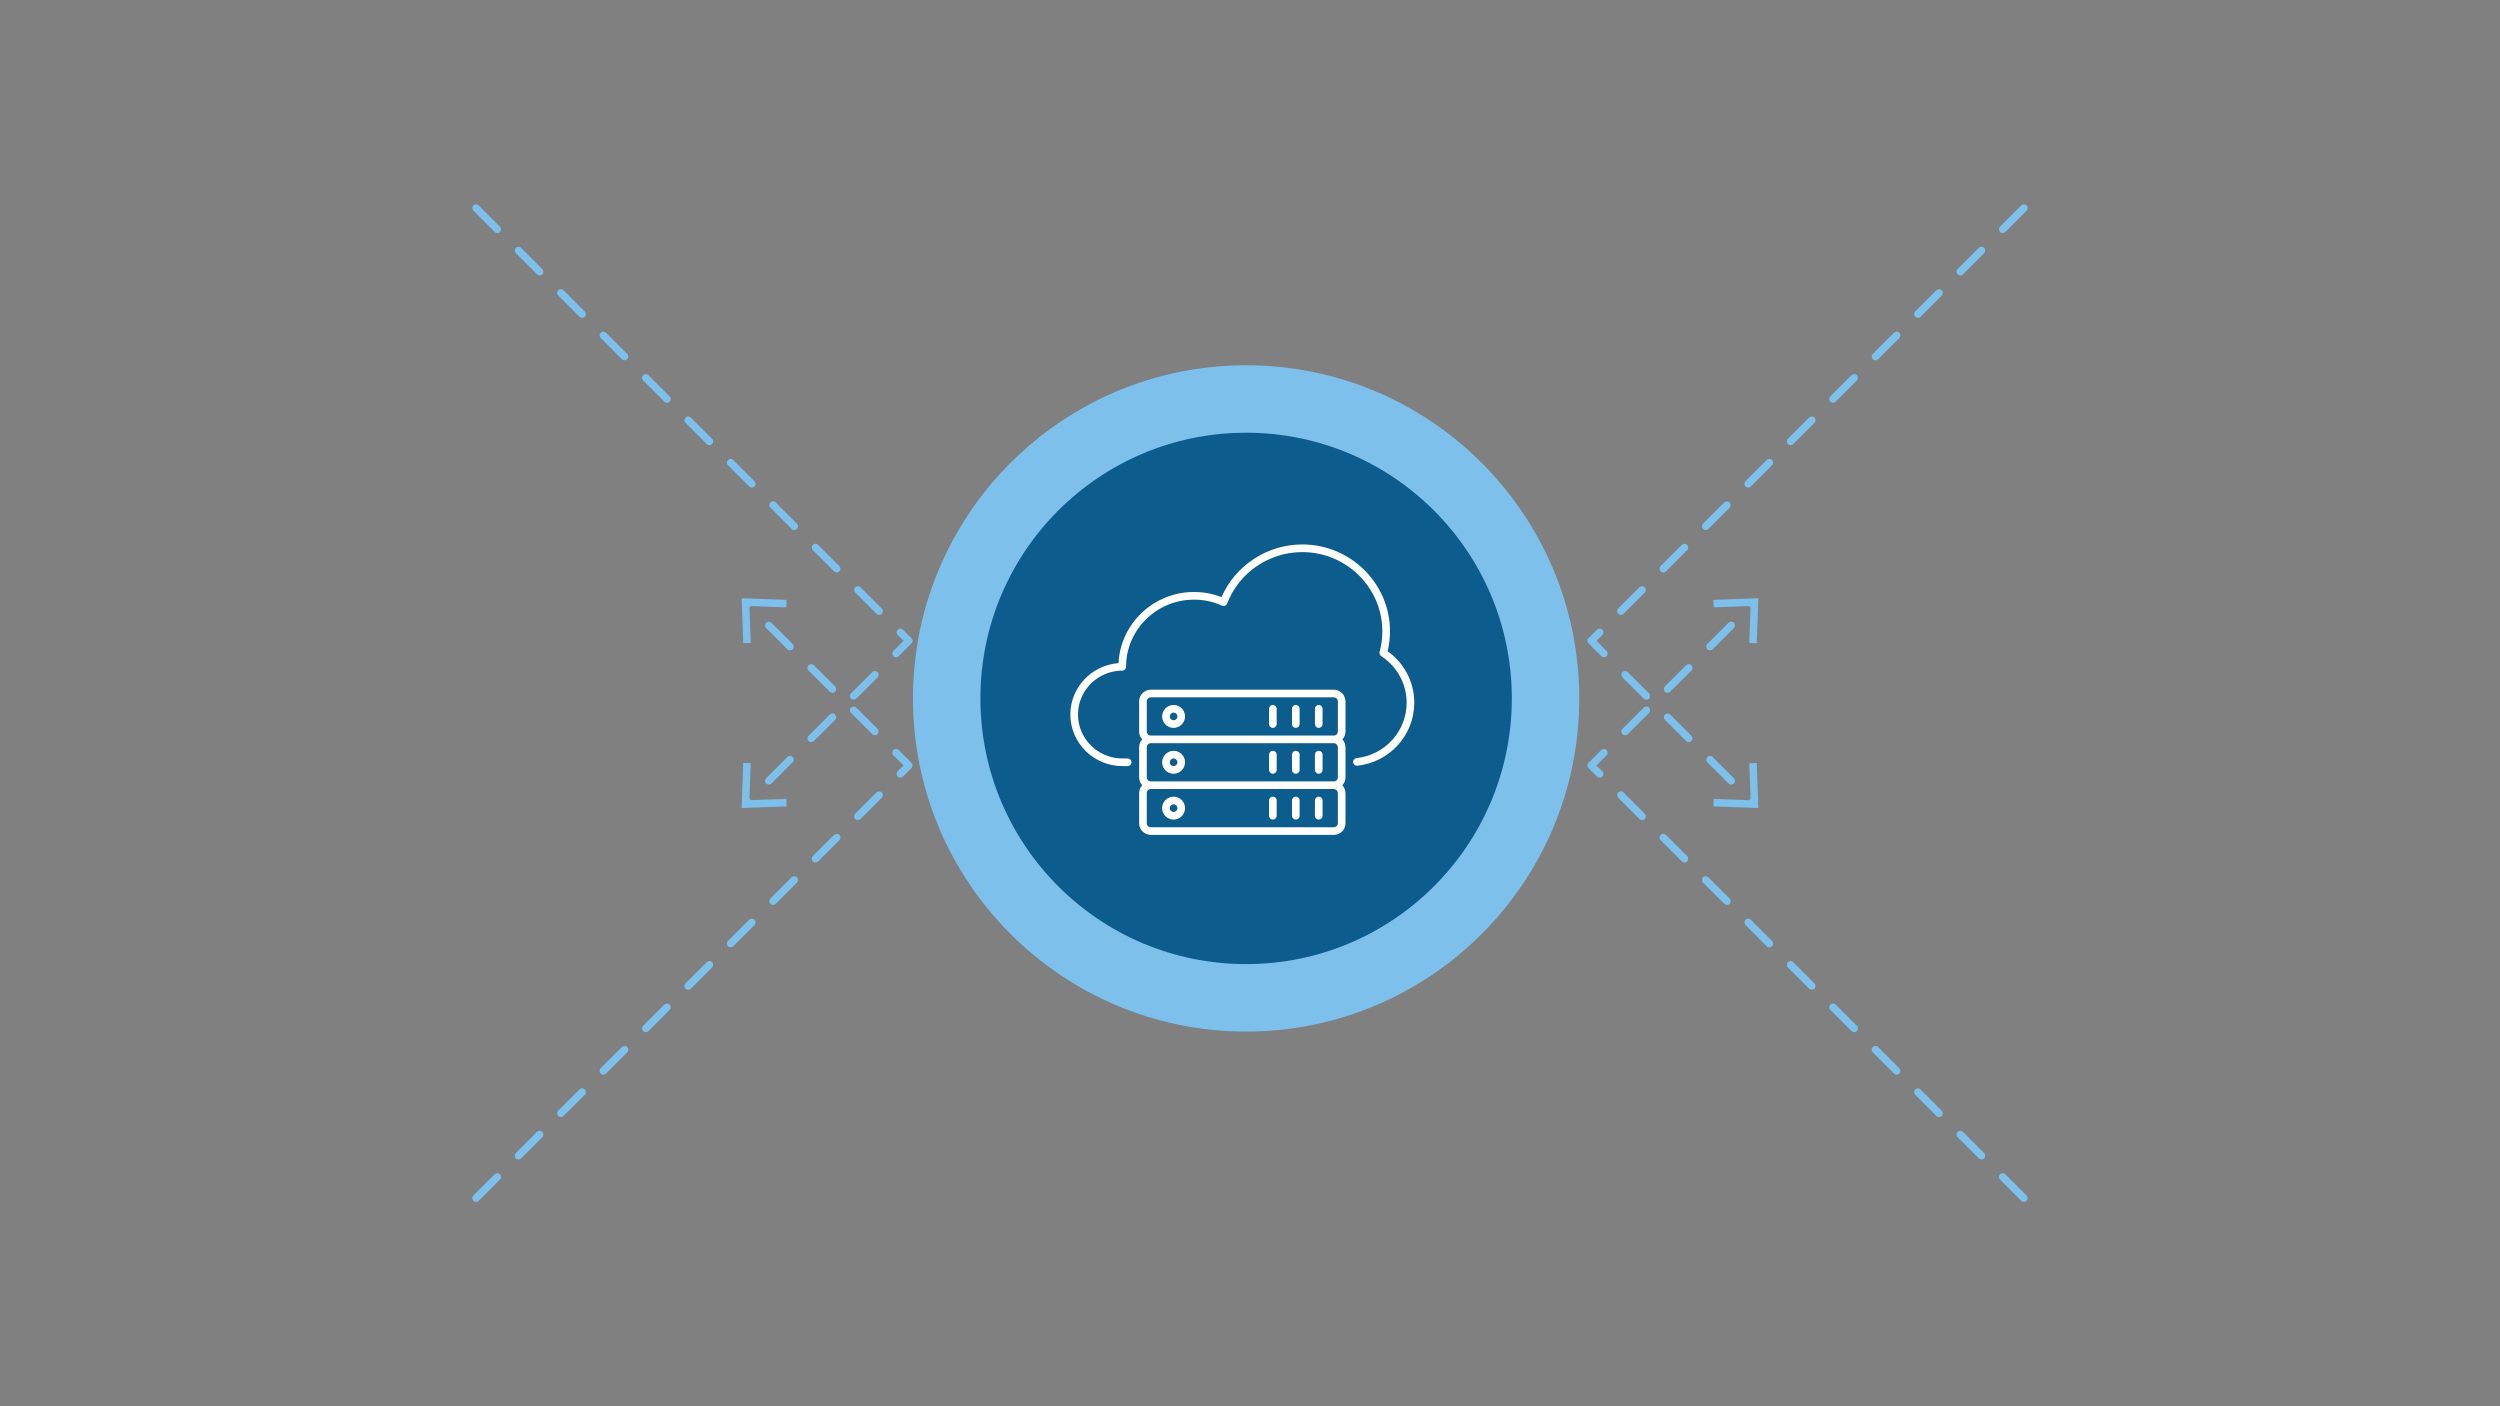
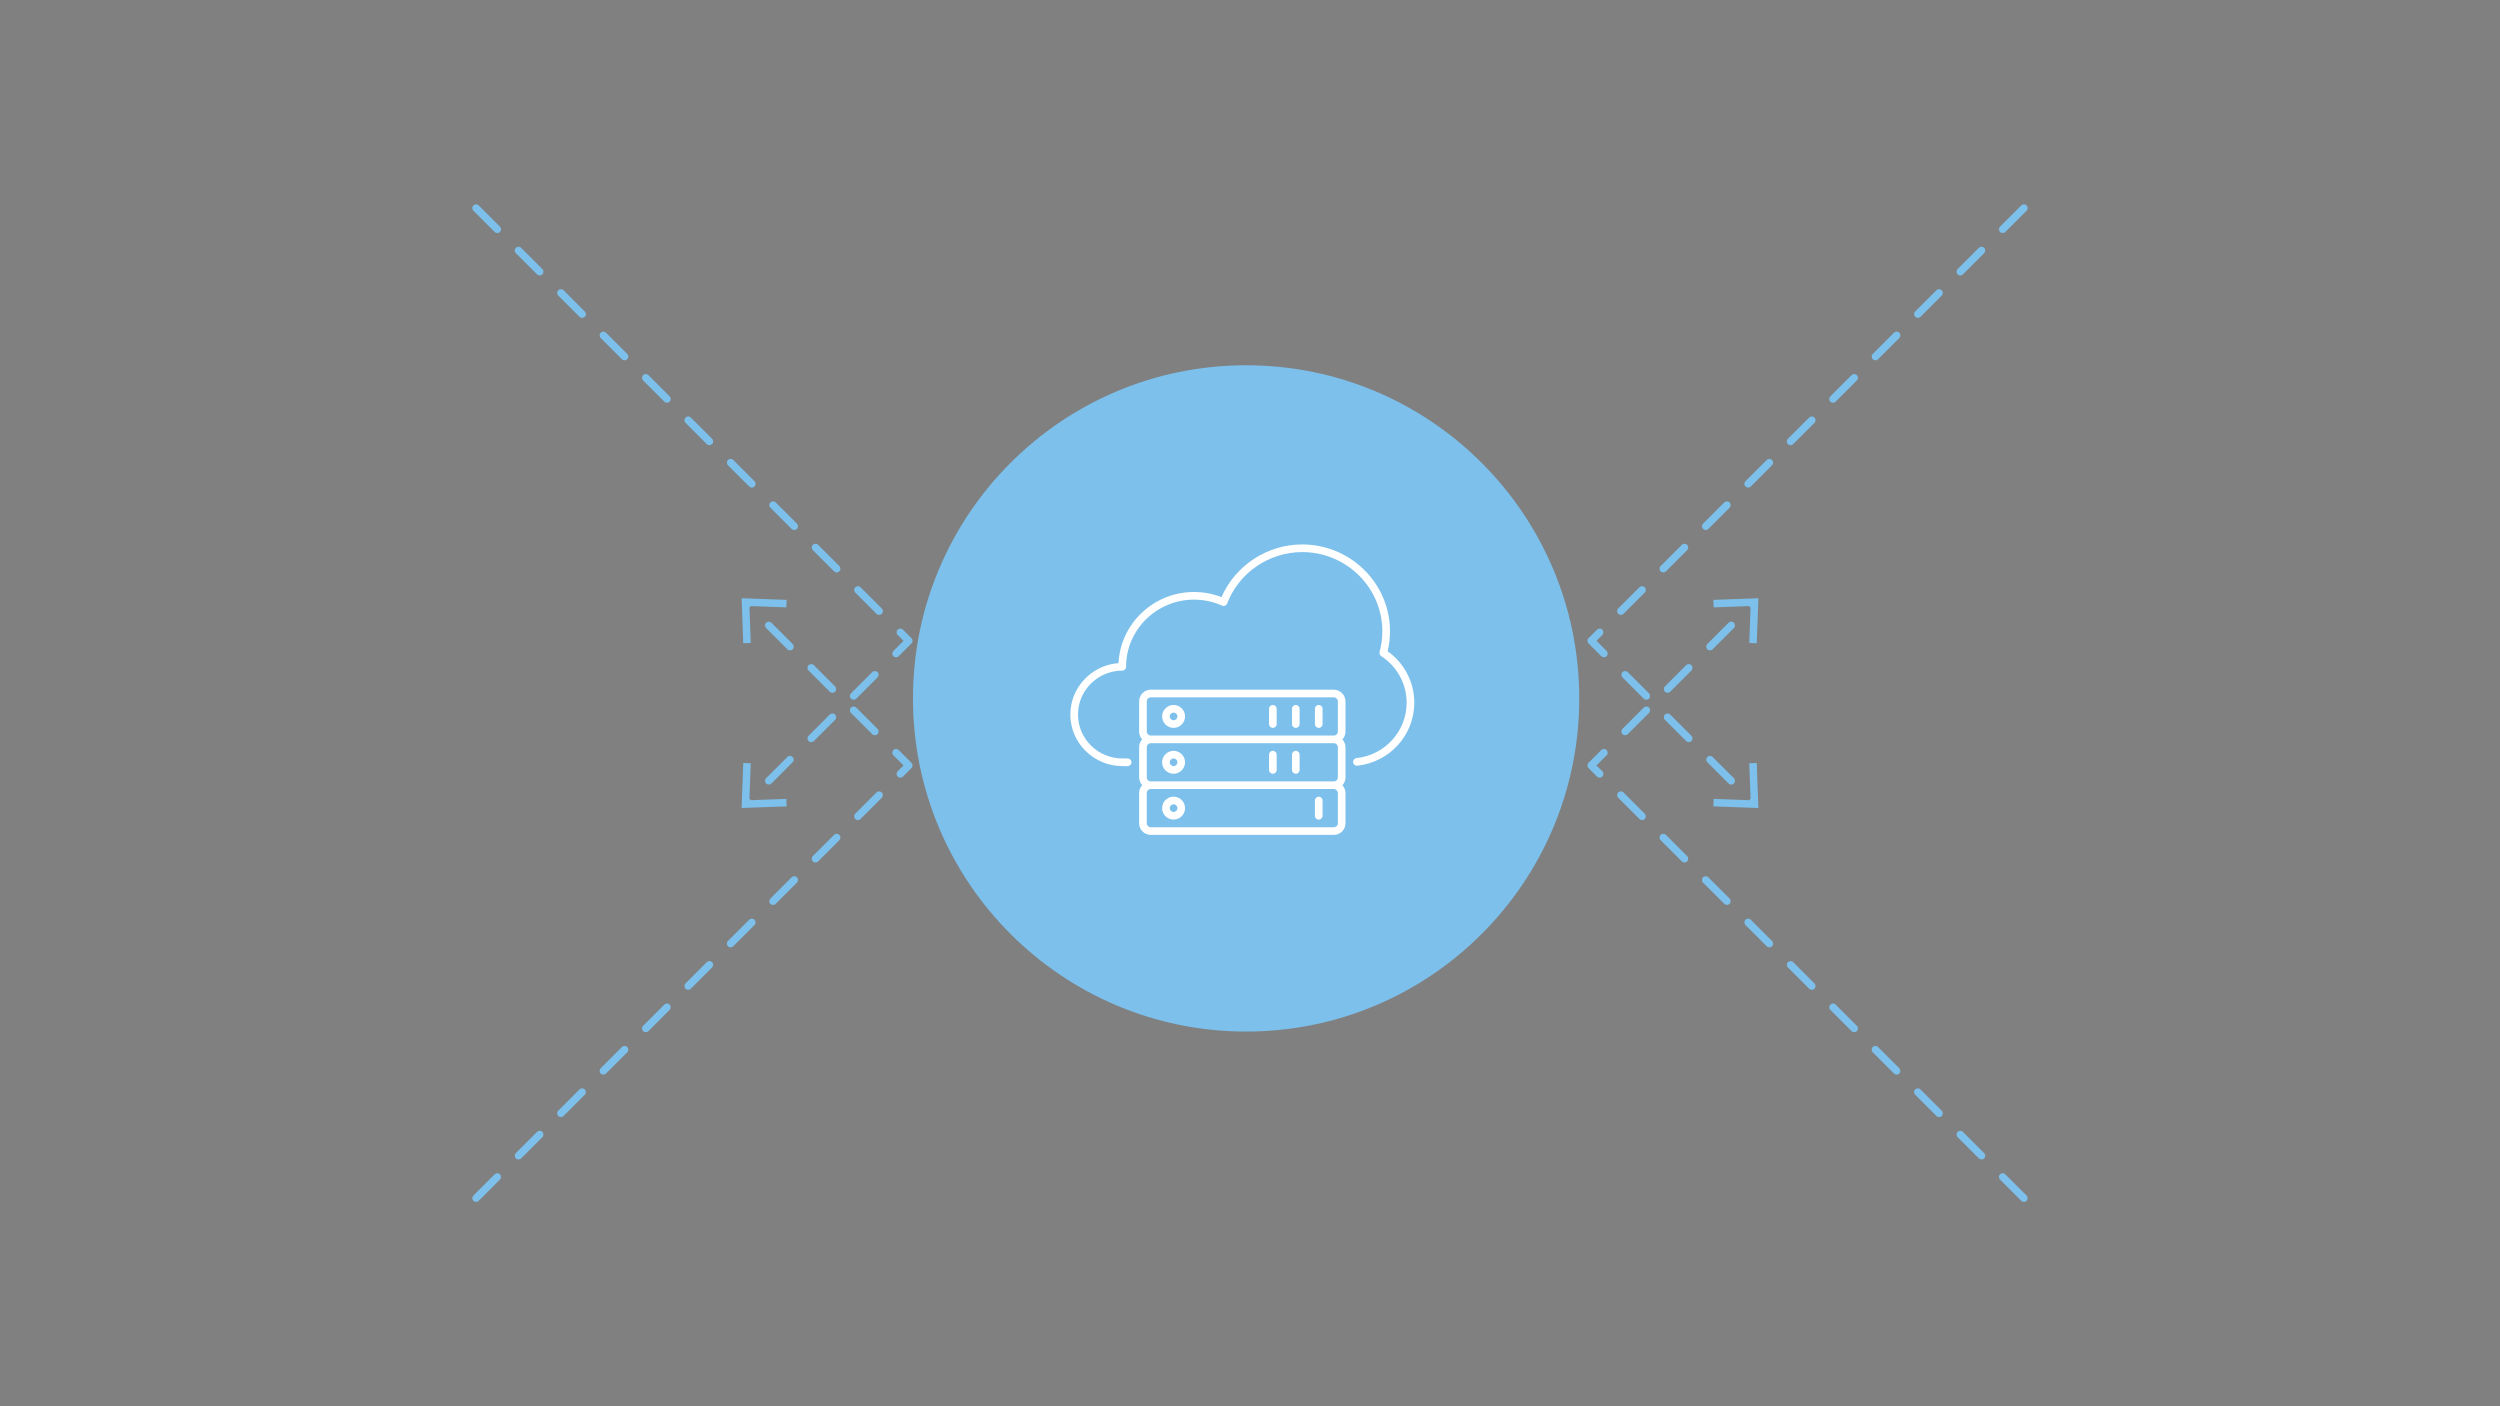
<svg xmlns="http://www.w3.org/2000/svg" viewBox="0 0 1200 675" id="a">
  <rect x="0" y="0" width="1200" height="675" fill="#808080" stroke="none" />
  <path fill="#7cc0eb" d="M598.13,175.329c-88.31,0-159.91,71.59-159.91,159.91s71.6,159.91,159.91,159.91,159.91-71.59,159.91-159.91-71.59-159.91-159.91-159.91Z" />
-   <path fill="#0c5c8d" d="M598.13,207.709c-70.43,0-127.53,57.09-127.53,127.53s57.1,127.53,127.53,127.53,127.54-57.1,127.54-127.53-57.1-127.53-127.54-127.53Z" />
  <g id="b">
    <g id="c">
      <g>
        <path fill="#fff" d="M666.066,312.595c.748-3.144,1.13-6.362,1.13-9.583-.004-22.981-18.901-41.677-42.128-41.677-16.818,0-32.149,10.085-38.735,25.281-4.212-1.633-8.644-2.458-13.2-2.458-19.411,0-35.312,15.159-36.244,34.141-12.907,.961-23.124,11.681-23.124,24.676,0,13.648,11.223,24.753,25.014,24.753h2.502c1.013,0,1.834-.822,1.834-1.834s-.822-1.834-1.834-1.834h-2.502c-11.769,0-21.345-9.458-21.345-21.084s9.535-21.029,21.253-21.084c1.009-.004,1.827-.825,1.827-1.834,0-17.771,14.635-32.234,32.619-32.234,4.67,0,9.198,.965,13.45,2.873,.459,.202,.987,.216,1.453,.018,.466-.194,.833-.572,1.009-1.046,5.602-14.752,20.079-24.665,36.023-24.665,21.205,0,38.456,17.049,38.456,38.005,0,3.335-.448,6.662-1.324,9.895-.209,.767,.103,1.585,.767,2.018,7.653,4.982,12.221,13.343,12.221,22.365,0,13.662-10.346,25.098-24.067,26.606-1.005,.11-1.735,1.016-1.622,2.025s.994,1.728,2.025,1.622c15.585-1.713,27.336-14.719,27.336-30.256,0-9.825-4.758-18.96-12.793-24.687Z" />
-         <path fill="#fff" d="M632.996,371.398c1.013,0,1.834-.822,1.834-1.834v-7.338c0-1.013-.822-1.834-1.834-1.834s-1.834,.822-1.834,1.834v7.338c0,1.013,.822,1.834,1.834,1.834Z" />
        <path fill="#fff" d="M621.982,371.398c1.013,0,1.834-.822,1.834-1.834v-7.338c0-1.013-.822-1.834-1.834-1.834s-1.834,.822-1.834,1.834v7.338c0,1.013,.822,1.834,1.834,1.834Z" />
        <path fill="#fff" d="M610.972,371.398c1.013,0,1.834-.822,1.834-1.834v-7.338c0-1.013-.822-1.834-1.834-1.834s-1.834,.822-1.834,1.834v7.338c0,1.013,.818,1.834,1.834,1.834Z" />
        <path fill="#fff" d="M563.319,371.398c3.034,0,5.503-2.469,5.503-5.503s-2.469-5.503-5.503-5.503-5.503,2.469-5.503,5.503,2.469,5.503,5.503,5.503Zm0-7.338c1.013,0,1.834,.822,1.834,1.834s-.822,1.834-1.834,1.834-1.834-.822-1.834-1.834,.822-1.834,1.834-1.834Z" />
        <path fill="#fff" d="M632.996,349.389c1.013,0,1.834-.822,1.834-1.834v-7.338c0-1.013-.822-1.834-1.834-1.834s-1.834,.822-1.834,1.834v7.338c0,1.016,.822,1.834,1.834,1.834Z" />
        <path fill="#fff" d="M621.982,349.389c1.013,0,1.834-.822,1.834-1.834v-7.338c0-1.013-.822-1.834-1.834-1.834s-1.834,.822-1.834,1.834v7.338c0,1.016,.822,1.834,1.834,1.834Z" />
        <path fill="#fff" d="M610.972,349.389c1.013,0,1.834-.822,1.834-1.834v-7.338c0-1.013-.822-1.834-1.834-1.834s-1.834,.822-1.834,1.834v7.338c0,1.016,.818,1.834,1.834,1.834Z" />
        <path fill="#fff" d="M563.319,349.392c3.034,0,5.503-2.469,5.503-5.503s-2.469-5.503-5.503-5.503-5.503,2.469-5.503,5.503,2.469,5.503,5.503,5.503Zm0-7.338c1.013,0,1.834,.822,1.834,1.834s-.822,1.834-1.834,1.834-1.834-.822-1.834-1.834,.822-1.834,1.834-1.834Z" />
        <path fill="#fff" d="M632.996,382.4c-1.013,0-1.834,.822-1.834,1.834v7.338c0,1.013,.822,1.834,1.834,1.834s1.834-.822,1.834-1.834v-7.338c0-1.016-.822-1.834-1.834-1.834Z" />
-         <path fill="#fff" d="M621.982,382.4c-1.013,0-1.834,.822-1.834,1.834v7.338c0,1.013,.822,1.834,1.834,1.834s1.834-.822,1.834-1.834v-7.338c0-1.016-.822-1.834-1.834-1.834Z" />
-         <path fill="#fff" d="M610.972,382.4c-1.013,0-1.834,.822-1.834,1.834v7.338c0,1.013,.822,1.834,1.834,1.834s1.834-.822,1.834-1.834v-7.338c0-1.016-.822-1.834-1.834-1.834Z" />
        <path fill="#fff" d="M563.319,382.396c-3.034,0-5.503,2.469-5.503,5.503s2.469,5.503,5.503,5.503,5.503-2.469,5.503-5.503-2.469-5.503-5.503-5.503Zm0,7.338c-1.013,0-1.834-.822-1.834-1.834s.822-1.834,1.834-1.834,1.834,.822,1.834,1.834-.822,1.834-1.834,1.834Z" />
        <path fill="#fff" d="M546.784,395.164c0,3.074,2.502,5.58,5.577,5.58h87.903c3.074,0,5.577-2.502,5.577-5.58v-14.429c0-1.468-.576-2.796-1.493-3.804,.921-.994,1.493-2.315,1.493-3.771v-14.429c0-1.467-.576-2.799-1.497-3.808,.921-.994,1.497-2.315,1.497-3.771v-14.429c0-3.129-2.546-5.676-5.676-5.676h-87.804c-3.074,0-5.577,2.502-5.577,5.58v14.525c0,1.442,.565,2.748,1.467,3.738-.903,.991-1.467,2.297-1.467,3.738v14.528c0,1.442,.565,2.748,1.467,3.738-.903,.991-1.467,2.297-1.467,3.738v14.532Zm95.388,0c0,1.053-.855,1.911-1.908,1.911h-87.903c-1.053,0-1.908-.855-1.908-1.911v-14.525c0-1.046,.847-1.893,1.889-1.904h87.848c1.093,.015,1.981,.903,1.981,1.999v14.429Zm-91.719-22.005v-14.528c0-1.046,.847-1.893,1.889-1.904h87.848c1.093,.015,1.981,.906,1.981,2.003v14.429c0,1.053-.855,1.908-1.908,1.908h-.048c-.018,0-.037-.004-.051-.004h-87.823c-1.042-.011-1.889-.858-1.889-1.904Zm0-36.533c0-1.053,.855-1.911,1.908-1.911h87.804c1.108,0,2.007,.903,2.007,2.007v14.429c0,1.053-.855,1.908-1.908,1.908h-.048c-.018,0-.037-.004-.051-.004h-87.823c-1.042-.011-1.889-.858-1.889-1.904v-14.525Z" />
      </g>
    </g>
  </g>
  <g>
    <g>
      <path fill="#7cc0eb" d="M832.26,298.919c-.71-.7-1.84-.7-2.55,0l-10.18,10.19c-.7,.7-.7,1.84,0,2.54,.35,.35,.81,.53,1.27,.53s.92-.18,1.27-.53l10.19-10.18c.7-.7,.7-1.84,0-2.55Zm-20.37,20.37c-.7-.7-1.84-.7-2.54,0l-10.18,10.18c-.71,.7-.71,1.84,0,2.55,.35,.35,.81,.52,1.27,.52s.92-.17,1.27-.52l10.18-10.18c.7-.71,.7-1.85,0-2.55Zm-20.36,20.36c-.71-.7-1.84-.7-2.55,0l-10.18,10.19c-.7,.7-.7,1.84,0,2.54,.35,.35,.81,.53,1.27,.53s.92-.18,1.27-.53l10.19-10.18c.7-.7,.7-1.84,0-2.55Zm-20.37,20.37c-.7-.7-1.84-.7-2.54,0l-6.12,6.12c-.7,.7-.7,1.84,0,2.54l4.06,4.07c.35,.35,.81,.52,1.28,.52,.46,0,.92-.17,1.27-.52,.7-.71,.7-1.85,0-2.55l-2.79-2.79,4.84-4.85c.71-.7,.71-1.84,0-2.54Zm18.31,30.55l-10.18-10.19c-.7-.7-1.84-.7-2.54,0-.71,.71-.71,1.85,0,2.55l10.18,10.18c.35,.35,.811,.53,1.271,.53s.92-.18,1.27-.53c.71-.7,.71-1.84,0-2.54Zm20.37,20.36l-10.19-10.18c-.7-.7-1.84-.7-2.54,0-.7,.7-.7,1.84,0,2.54l10.18,10.19c.35,.35,.81,.52,1.27,.52,.47,0,.93-.17,1.28-.52,.7-.71,.7-1.85,0-2.55Zm20.36,20.37l-10.18-10.19c-.7-.7-1.84-.7-2.55,0-.7,.71-.7,1.85,0,2.55l10.19,10.18c.35,.35,.81,.53,1.27,.53s.92-.18,1.271-.53c.7-.7,.7-1.84,0-2.54Zm20.37,20.36l-10.19-10.18c-.7-.71-1.84-.71-2.54,0-.7,.7-.7,1.84,0,2.54l10.18,10.19c.35,.35,.81,.52,1.27,.52s.92-.17,1.28-.52c.7-.71,.7-1.85,0-2.55Zm20.36,20.37l-10.18-10.19c-.71-.7-1.84-.7-2.55,0-.7,.71-.7,1.85,0,2.55l10.19,10.18c.35,.35,.81,.53,1.27,.53s.92-.18,1.27-.53c.7-.7,.7-1.84,0-2.54Zm20.36,20.36l-10.18-10.18c-.7-.71-1.84-.71-2.54,0-.7,.7-.7,1.84,0,2.54l10.18,10.18c.35,.36,.81,.53,1.27,.53s.92-.17,1.27-.53c.71-.7,.71-1.84,0-2.54Zm20.37,20.37l-10.18-10.19c-.71-.7-1.84-.7-2.55,0-.7,.7-.7,1.85,0,2.55l10.19,10.18c.35,.35,.81,.53,1.27,.53s.92-.18,1.27-.53c.7-.7,.7-1.84,0-2.54Zm20.36,20.36l-10.18-10.18c-.7-.71-1.84-.71-2.54,0-.71,.7-.71,1.84,0,2.54l10.18,10.18c.35,.36,.81,.53,1.27,.53s.92-.17,1.27-.53c.71-.7,.71-1.84,0-2.54Zm20.37,20.36l-10.18-10.18c-.71-.7-1.84-.7-2.55,0-.7,.7-.7,1.84,0,2.55l10.18,10.18c.36,.35,.82,.53,1.28,.53s.92-.18,1.27-.53c.7-.7,.7-1.84,0-2.55Zm20.36,20.37l-10.18-10.18c-.7-.71-1.84-.71-2.54,0-.71,.7-.71,1.84,0,2.54l10.18,10.18c.35,.36,.81,.53,1.27,.53s.92-.17,1.27-.53c.71-.7,.71-1.84,0-2.54Z" />
      <path fill="#7cc0eb" d="M844.03,287.159l-.79,21.6-3.6-.13,.63-17.06c-.14-.07-.26-.17-.38-.28-.11-.11-.21-.24-.28-.37l-17.06,.62-.13-3.6,21.61-.78Z" />
    </g>
    <g>
      <path fill="#7cc0eb" d="M972.75,98.609c-.7-.7-1.84-.7-2.54,0l-10.18,10.18c-.71,.7-.71,1.84,0,2.55,.35,.35,.81,.52,1.27,.52s.92-.17,1.27-.52l10.18-10.19c.71-.7,.71-1.84,0-2.54Zm-20.36,20.36c-.7-.7-1.84-.7-2.55,0l-10.18,10.19c-.7,.7-.7,1.84,0,2.54,.35,.35,.81,.53,1.27,.53,.47,0,.93-.18,1.28-.53l10.18-10.18c.7-.7,.7-1.85,0-2.55Zm-20.37,20.37c-.7-.71-1.84-.71-2.54,0l-10.18,10.18c-.71,.7-.71,1.84,0,2.55,.35,.35,.81,.52,1.27,.52s.92-.17,1.27-.52l10.18-10.19c.71-.7,.71-1.84,0-2.54Zm-20.36,20.36c-.7-.7-1.84-.7-2.54,0l-10.19,10.18c-.7,.71-.7,1.85,0,2.55,.35,.35,.811,.53,1.28,.53,.46,0,.92-.18,1.27-.53l10.18-10.18c.7-.7,.7-1.85,0-2.55Zm-20.37,20.37c-.7-.71-1.84-.71-2.54,0l-10.18,10.18c-.7,.7-.7,1.84,0,2.55,.35,.35,.81,.52,1.27,.52s.92-.17,1.27-.52l10.18-10.19c.71-.7,.71-1.84,0-2.54Zm-20.36,20.36c-.7-.7-1.84-.7-2.54,0l-10.19,10.18c-.7,.71-.7,1.85,0,2.55,.35,.35,.81,.53,1.28,.53,.46,0,.92-.18,1.27-.53l10.18-10.18c.7-.71,.7-1.85,0-2.55Zm-20.36,20.37c-.71-.71-1.85-.71-2.55,0l-10.18,10.18c-.7,.7-.7,1.84,0,2.54,.35,.36,.81,.53,1.27,.53s.92-.17,1.27-.53l10.19-10.18c.7-.7,.7-1.84,0-2.54Zm-20.37,20.36c-.7-.7-1.84-.7-2.54,0l-10.19,10.18c-.7,.71-.7,1.85,0,2.55,.36,.35,.82,.53,1.28,.53s.92-.18,1.27-.53l10.18-10.18c.7-.71,.7-1.85,0-2.55Zm-20.36,20.37c-.71-.71-1.84-.71-2.55,0l-10.18,10.18c-.7,.7-.7,1.84,0,2.54,.35,.36,.81,.53,1.27,.53s.92-.17,1.27-.53l10.19-10.18c.7-.7,.7-1.84,0-2.54Zm-20.37,20.36c-.7-.7-1.84-.7-2.54,0l-10.18,10.18c-.71,.71-.71,1.85,0,2.55,.35,.35,.81,.53,1.27,.53s.92-.18,1.27-.53l10.18-10.18c.71-.71,.71-1.85,0-2.55Zm-18.31,30.55l-4.84-4.85,2.79-2.79c.7-.7,.7-1.84,0-2.54-.71-.71-1.84-.71-2.55,0l-4.06,4.06c-.7,.7-.7,1.84,0,2.54l6.12,6.12c.35,.35,.81,.53,1.27,.53s.92-.18,1.27-.53c.71-.7,.71-1.84,0-2.54Zm20.37,20.36l-10.19-10.18c-.7-.7-1.84-.7-2.54,0-.7,.7-.7,1.84,0,2.55l10.18,10.18c.35,.35,.81,.53,1.27,.53,.47,0,.93-.18,1.28-.53,.7-.7,.7-1.84,0-2.55Zm20.36,20.37l-10.18-10.18c-.7-.71-1.84-.71-2.54,0-.71,.7-.71,1.84,0,2.54l10.18,10.18c.35,.35,.81,.53,1.27,.53s.92-.18,1.27-.53c.7-.7,.7-1.84,0-2.54Zm20.37,20.36l-10.19-10.18c-.7-.7-1.84-.7-2.54,0-.7,.7-.7,1.84,0,2.54l10.18,10.19c.35,.35,.81,.52,1.27,.52,.47,0,.93-.17,1.28-.52,.7-.7,.7-1.85,0-2.55Z" />
      <path fill="#7cc0eb" d="M844.02,387.849l-21.6-.79,.13-3.6,17.06,.63c.07-.14,.17-.27,.28-.38,.11-.11,.24-.21,.38-.28l-.63-17.06,3.6-.13,.78,21.61Z" />
    </g>
  </g>
  <g>
    <g>
      <path fill="#7cc0eb" d="M239.97,108.789l-10.18-10.18c-.7-.7-1.84-.7-2.54,0-.71,.7-.71,1.84,0,2.54l10.18,10.19c.35,.35,.81,.52,1.27,.52s.92-.17,1.27-.52c.71-.71,.71-1.85,0-2.55Zm20.37,20.37l-10.18-10.19c-.71-.7-1.85-.7-2.55,0-.7,.7-.7,1.85,0,2.55l10.18,10.18c.35,.35,.81,.53,1.28,.53,.46,0,.92-.18,1.27-.53,.7-.7,.7-1.84,0-2.54Zm20.36,20.36l-10.18-10.18c-.7-.71-1.84-.71-2.54,0-.71,.7-.71,1.84,0,2.54l10.18,10.19c.35,.35,.81,.52,1.27,.52s.92-.17,1.27-.52c.71-.71,.71-1.85,0-2.55Zm20.37,20.36l-10.19-10.18c-.7-.7-1.84-.7-2.54,0-.7,.7-.7,1.85,0,2.55l10.18,10.18c.35,.35,.81,.53,1.27,.53,.47,0,.93-.18,1.28-.53,.7-.7,.7-1.84,0-2.55Zm20.36,20.37l-10.18-10.18c-.7-.71-1.84-.71-2.54,0-.71,.7-.71,1.84,0,2.54l10.18,10.18c.35,.36,.81,.53,1.27,.53s.92-.17,1.27-.53c.7-.7,.7-1.84,0-2.54Zm20.37,20.36l-10.19-10.18c-.7-.7-1.84-.7-2.54,0-.7,.7-.7,1.84,0,2.55l10.18,10.18c.35,.35,.81,.53,1.27,.53,.47,0,.93-.18,1.28-.53,.7-.7,.7-1.84,0-2.55Zm20.36,20.37l-10.18-10.18c-.7-.71-1.84-.71-2.55,0-.7,.7-.7,1.84,0,2.54l10.19,10.18c.35,.36,.81,.53,1.27,.53s.92-.17,1.27-.53c.7-.7,.7-1.84,0-2.54Zm20.37,20.36l-10.19-10.18c-.7-.7-1.84-.7-2.54,0-.7,.7-.7,1.84,0,2.55l10.18,10.18c.35,.35,.81,.53,1.27,.53s.92-.18,1.28-.53c.7-.7,.7-1.84,0-2.55Zm20.36,20.37l-10.18-10.18c-.71-.71-1.84-.71-2.55,0-.7,.7-.7,1.84,0,2.54l10.19,10.18c.35,.35,.81,.53,1.27,.53s.92-.18,1.27-.53c.7-.7,.7-1.84,0-2.54Zm20.37,20.36l-10.19-10.18c-.7-.7-1.84-.7-2.54,0s-.7,1.84,0,2.55l10.18,10.18c.35,.35,.81,.53,1.27,.53s.92-.18,1.28-.53c.7-.7,.7-1.84,0-2.55Zm14.24,14.25l-4.06-4.06c-.71-.71-1.84-.71-2.55,0-.7,.7-.7,1.84,0,2.54l2.79,2.79-4.84,4.85c-.7,.7-.7,1.84,0,2.54,.35,.35,.81,.53,1.27,.53s.92-.18,1.27-.53l6.12-6.12c.71-.7,.71-1.84,0-2.54Zm-16.3,16.3c-.7-.7-1.84-.7-2.54,0l-10.19,10.18c-.7,.7-.7,1.84,0,2.55,.36,.35,.82,.52,1.28,.52s.92-.17,1.27-.52l10.18-10.18c.7-.71,.7-1.85,0-2.55Zm-20.36,20.36c-.71-.7-1.84-.7-2.55,0l-10.18,10.19c-.7,.7-.7,1.84,0,2.54,.35,.35,.81,.53,1.27,.53s.92-.18,1.27-.53l10.19-10.18c.7-.7,.7-1.84,0-2.55Zm-20.37,20.37c-.7-.7-1.84-.7-2.54,0l-10.19,10.18c-.7,.7-.7,1.84,0,2.55,.36,.35,.82,.52,1.28,.52s.92-.17,1.27-.52l10.18-10.19c.7-.7,.7-1.84,0-2.54Z" />
      <path fill="#7cc0eb" d="M377.58,387.059l-21.61,.78,.79-21.6,3.6,.13-.63,17.06c.14,.07,.26,.16,.38,.28,.11,.11,.21,.24,.28,.38l17.06-.63,.13,3.6Z" />
    </g>
    <g>
      <path fill="#7cc0eb" d="M380.47,309.109l-10.18-10.18c-.7-.71-1.84-.71-2.55,0-.7,.7-.7,1.84,0,2.54l10.19,10.18c.35,.36,.81,.53,1.27,.53s.92-.17,1.27-.53c.7-.7,.7-1.84,0-2.54Zm20.37,20.36l-10.19-10.18c-.7-.7-1.84-.7-2.54,0-.7,.7-.7,1.84,0,2.55l10.18,10.18c.35,.35,.81,.53,1.27,.53,.47,0,.93-.18,1.28-.53,.7-.71,.7-1.85,0-2.55Zm20.36,20.37l-10.18-10.18c-.7-.71-1.85-.71-2.55,0-.7,.7-.7,1.84,0,2.54l10.19,10.18c.35,.35,.81,.53,1.27,.53s.92-.18,1.27-.53c.7-.7,.7-1.84,0-2.54Zm16.3,16.3l-6.12-6.12c-.7-.7-1.84-.7-2.54,0-.7,.7-.7,1.84,0,2.54l4.84,4.85-2.79,2.79c-.7,.7-.7,1.85,0,2.55,.35,.35,.81,.52,1.28,.52,.46,0,.92-.17,1.27-.52l4.06-4.07c.71-.7,.71-1.84,0-2.54Zm-14.24,14.24c-.71-.7-1.85-.7-2.55,0l-10.18,10.19c-.7,.7-.7,1.84,0,2.54,.35,.35,.81,.53,1.27,.53s.92-.18,1.27-.53l10.19-10.18c.7-.7,.7-1.84,0-2.55Zm-20.37,20.37c-.7-.7-1.84-.7-2.54,0l-10.19,10.18c-.7,.7-.7,1.84,0,2.55,.35,.35,.81,.52,1.28,.52,.46,0,.92-.17,1.27-.52l10.18-10.19c.7-.7,.7-1.84,0-2.54Zm-20.36,20.36c-.71-.7-1.85-.7-2.55,0l-10.18,10.19c-.7,.7-.7,1.84,0,2.54,.35,.35,.81,.53,1.27,.53s.92-.18,1.27-.53l10.19-10.18c.7-.7,.7-1.84,0-2.55Zm-20.37,20.37c-.7-.7-1.84-.7-2.54,0l-10.19,10.18c-.7,.7-.7,1.84,0,2.55,.36,.35,.82,.52,1.28,.52s.92-.17,1.27-.52l10.18-10.19c.7-.7,.7-1.84,0-2.54Zm-20.36,20.36c-.71-.7-1.84-.7-2.55,0l-10.18,10.19c-.7,.7-.7,1.84,0,2.54,.35,.35,.81,.53,1.27,.53s.92-.18,1.27-.53l10.19-10.18c.7-.7,.7-1.84,0-2.55Zm-20.37,20.37c-.7-.7-1.84-.7-2.54,0l-10.18,10.18c-.71,.7-.71,1.84,0,2.54,.35,.36,.81,.53,1.27,.53s.92-.17,1.27-.53l10.18-10.18c.7-.7,.7-1.84,0-2.54Zm-20.36,20.36c-.71-.7-1.84-.7-2.55,0l-10.18,10.19c-.7,.7-.7,1.84,0,2.54,.35,.35,.81,.53,1.27,.53s.92-.18,1.27-.53l10.19-10.18c.7-.7,.7-1.85,0-2.55Zm-20.37,20.37c-.7-.71-1.84-.71-2.54,0l-10.18,10.18c-.71,.7-.71,1.84,0,2.54,.35,.36,.81,.53,1.27,.53s.92-.17,1.27-.53l10.18-10.18c.71-.7,.71-1.84,0-2.54Zm-20.36,20.36c-.71-.7-1.84-.7-2.55,0l-10.18,10.18c-.7,.71-.7,1.85,0,2.55,.35,.35,.81,.53,1.27,.53s.92-.18,1.28-.53l10.18-10.18c.7-.71,.7-1.85,0-2.55Zm-20.37,20.37c-.7-.71-1.84-.71-2.54,0l-10.18,10.18c-.71,.7-.71,1.84,0,2.54,.35,.36,.81,.53,1.27,.53s.92-.17,1.27-.53l10.18-10.18c.71-.7,.71-1.84,0-2.54Z" />
      <path fill="#7cc0eb" d="M377.58,287.939l-.13,3.6-17.06-.63c-.07,.14-.16,.26-.28,.38-.11,.11-.24,.21-.37,.28l.62,17.06-3.6,.13-.78-21.61,21.6,.79Z" />
    </g>
  </g>
</svg>